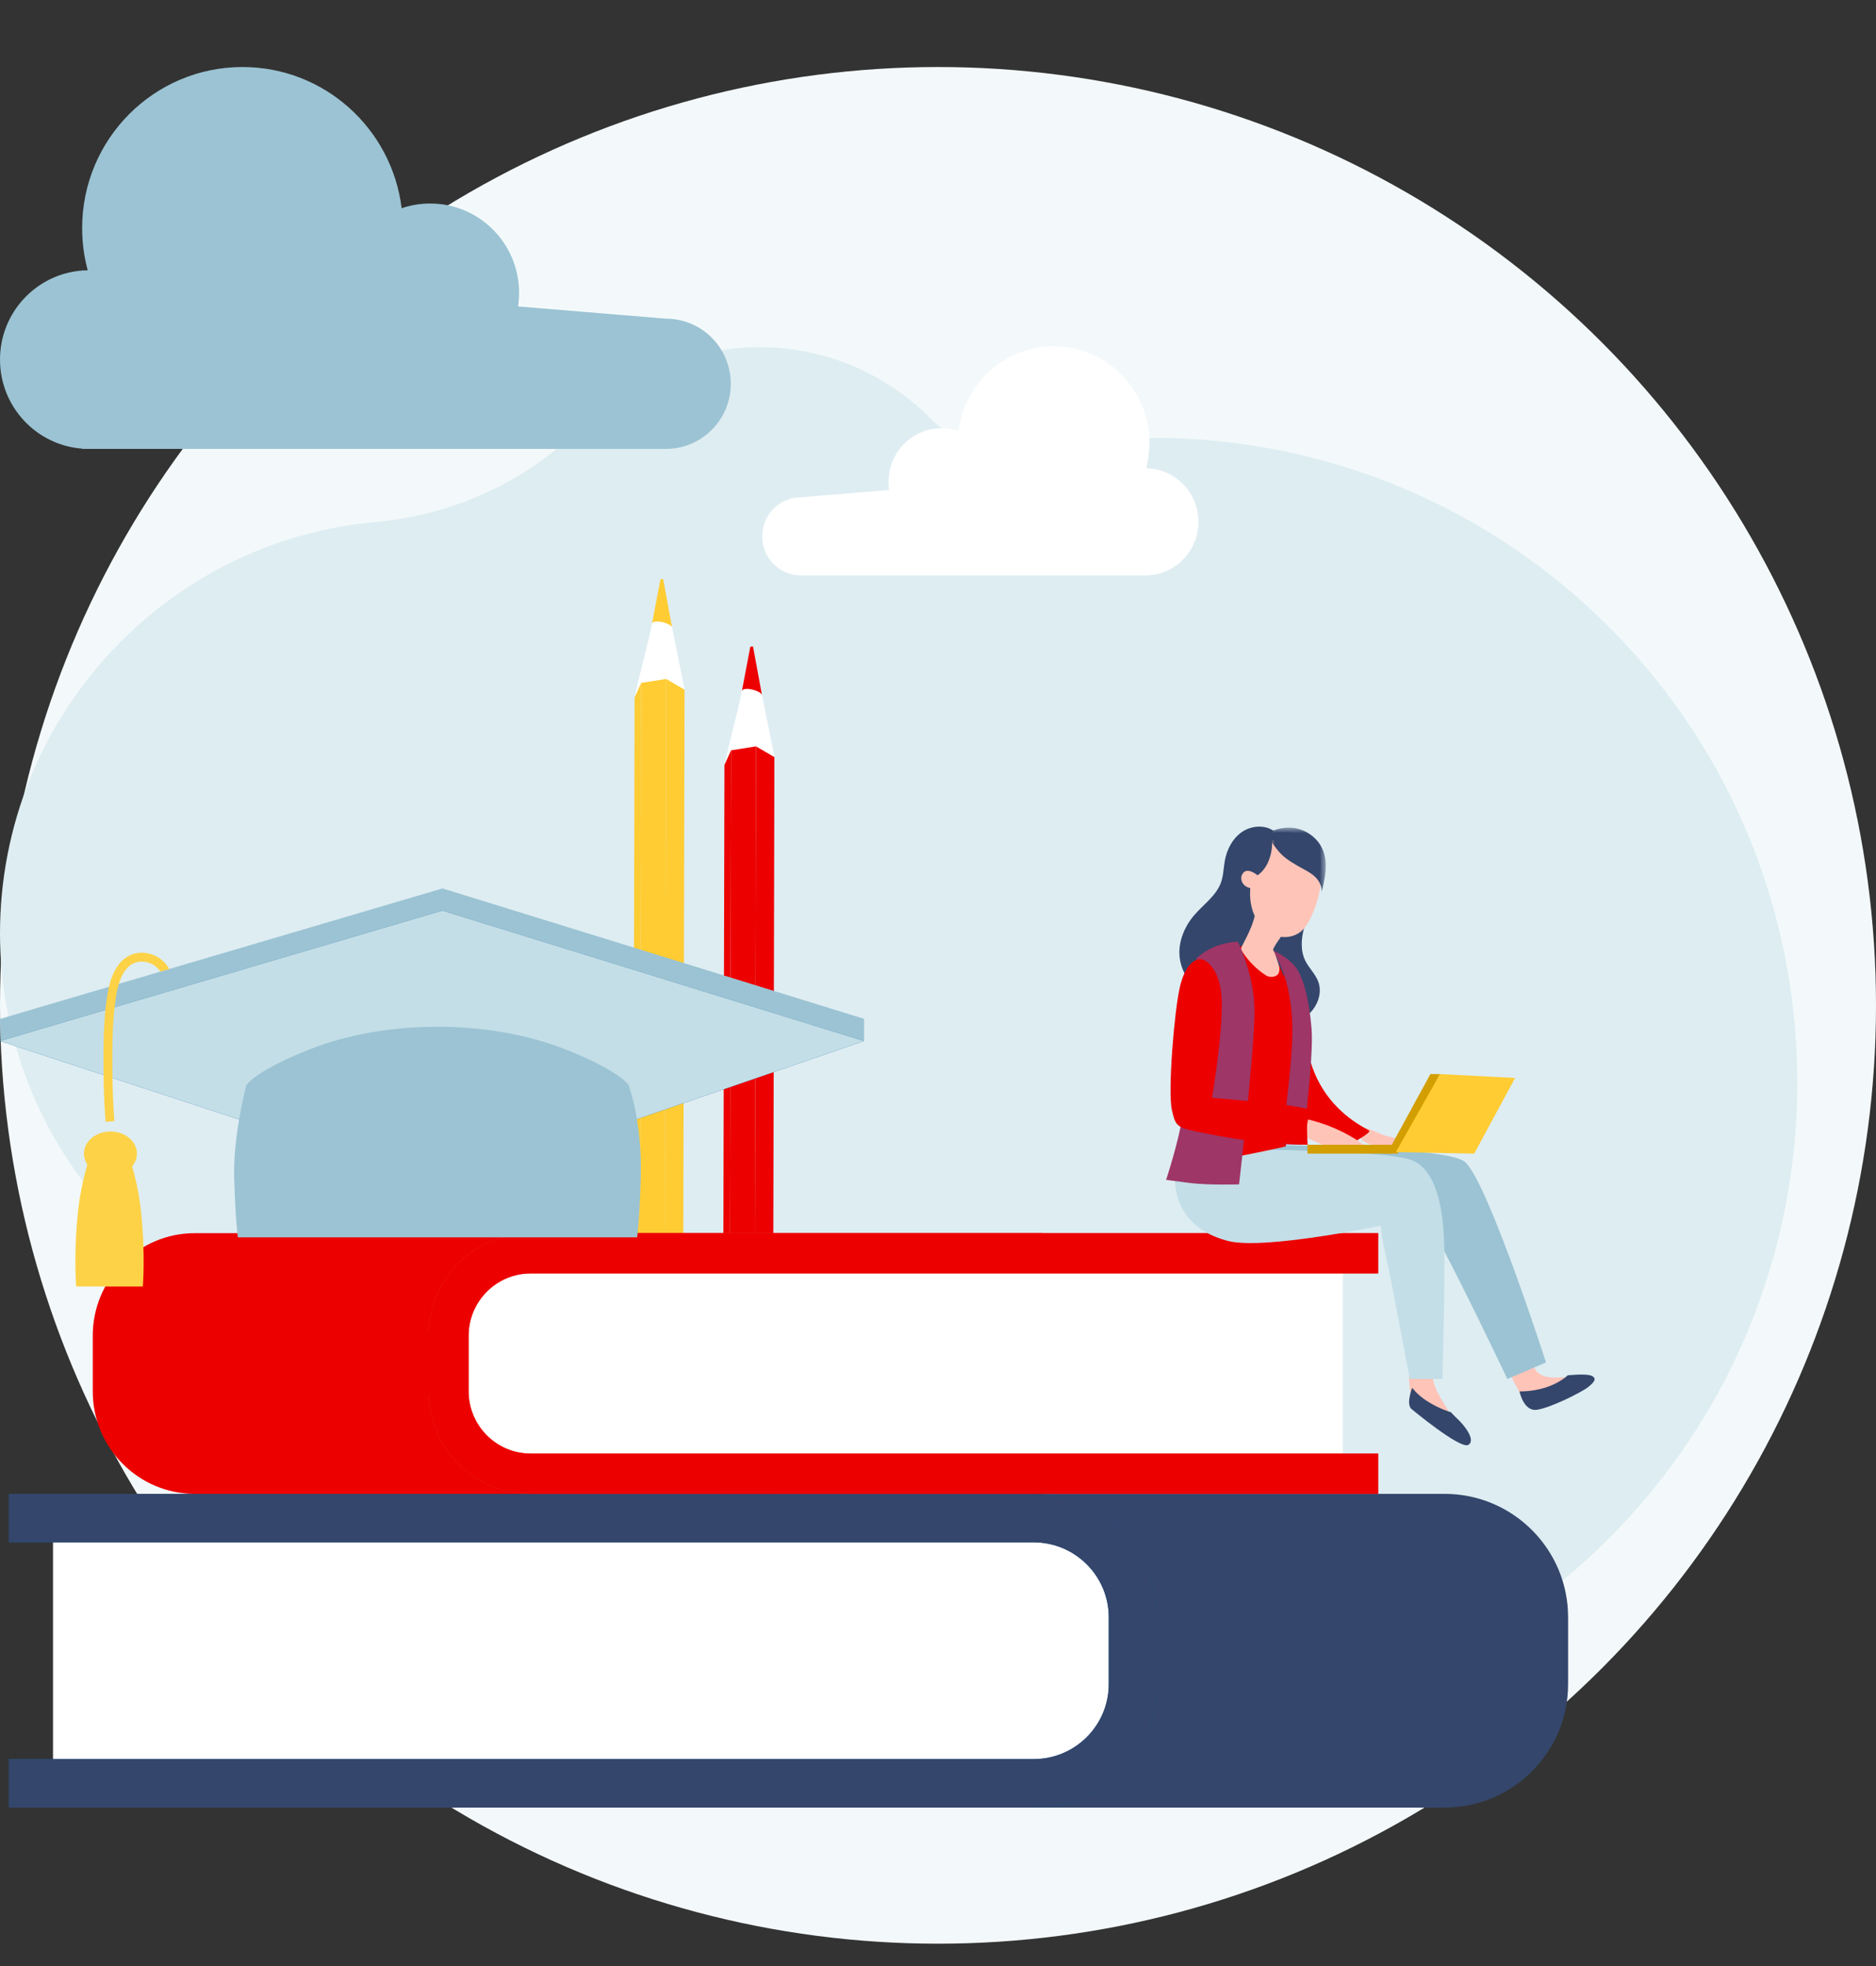
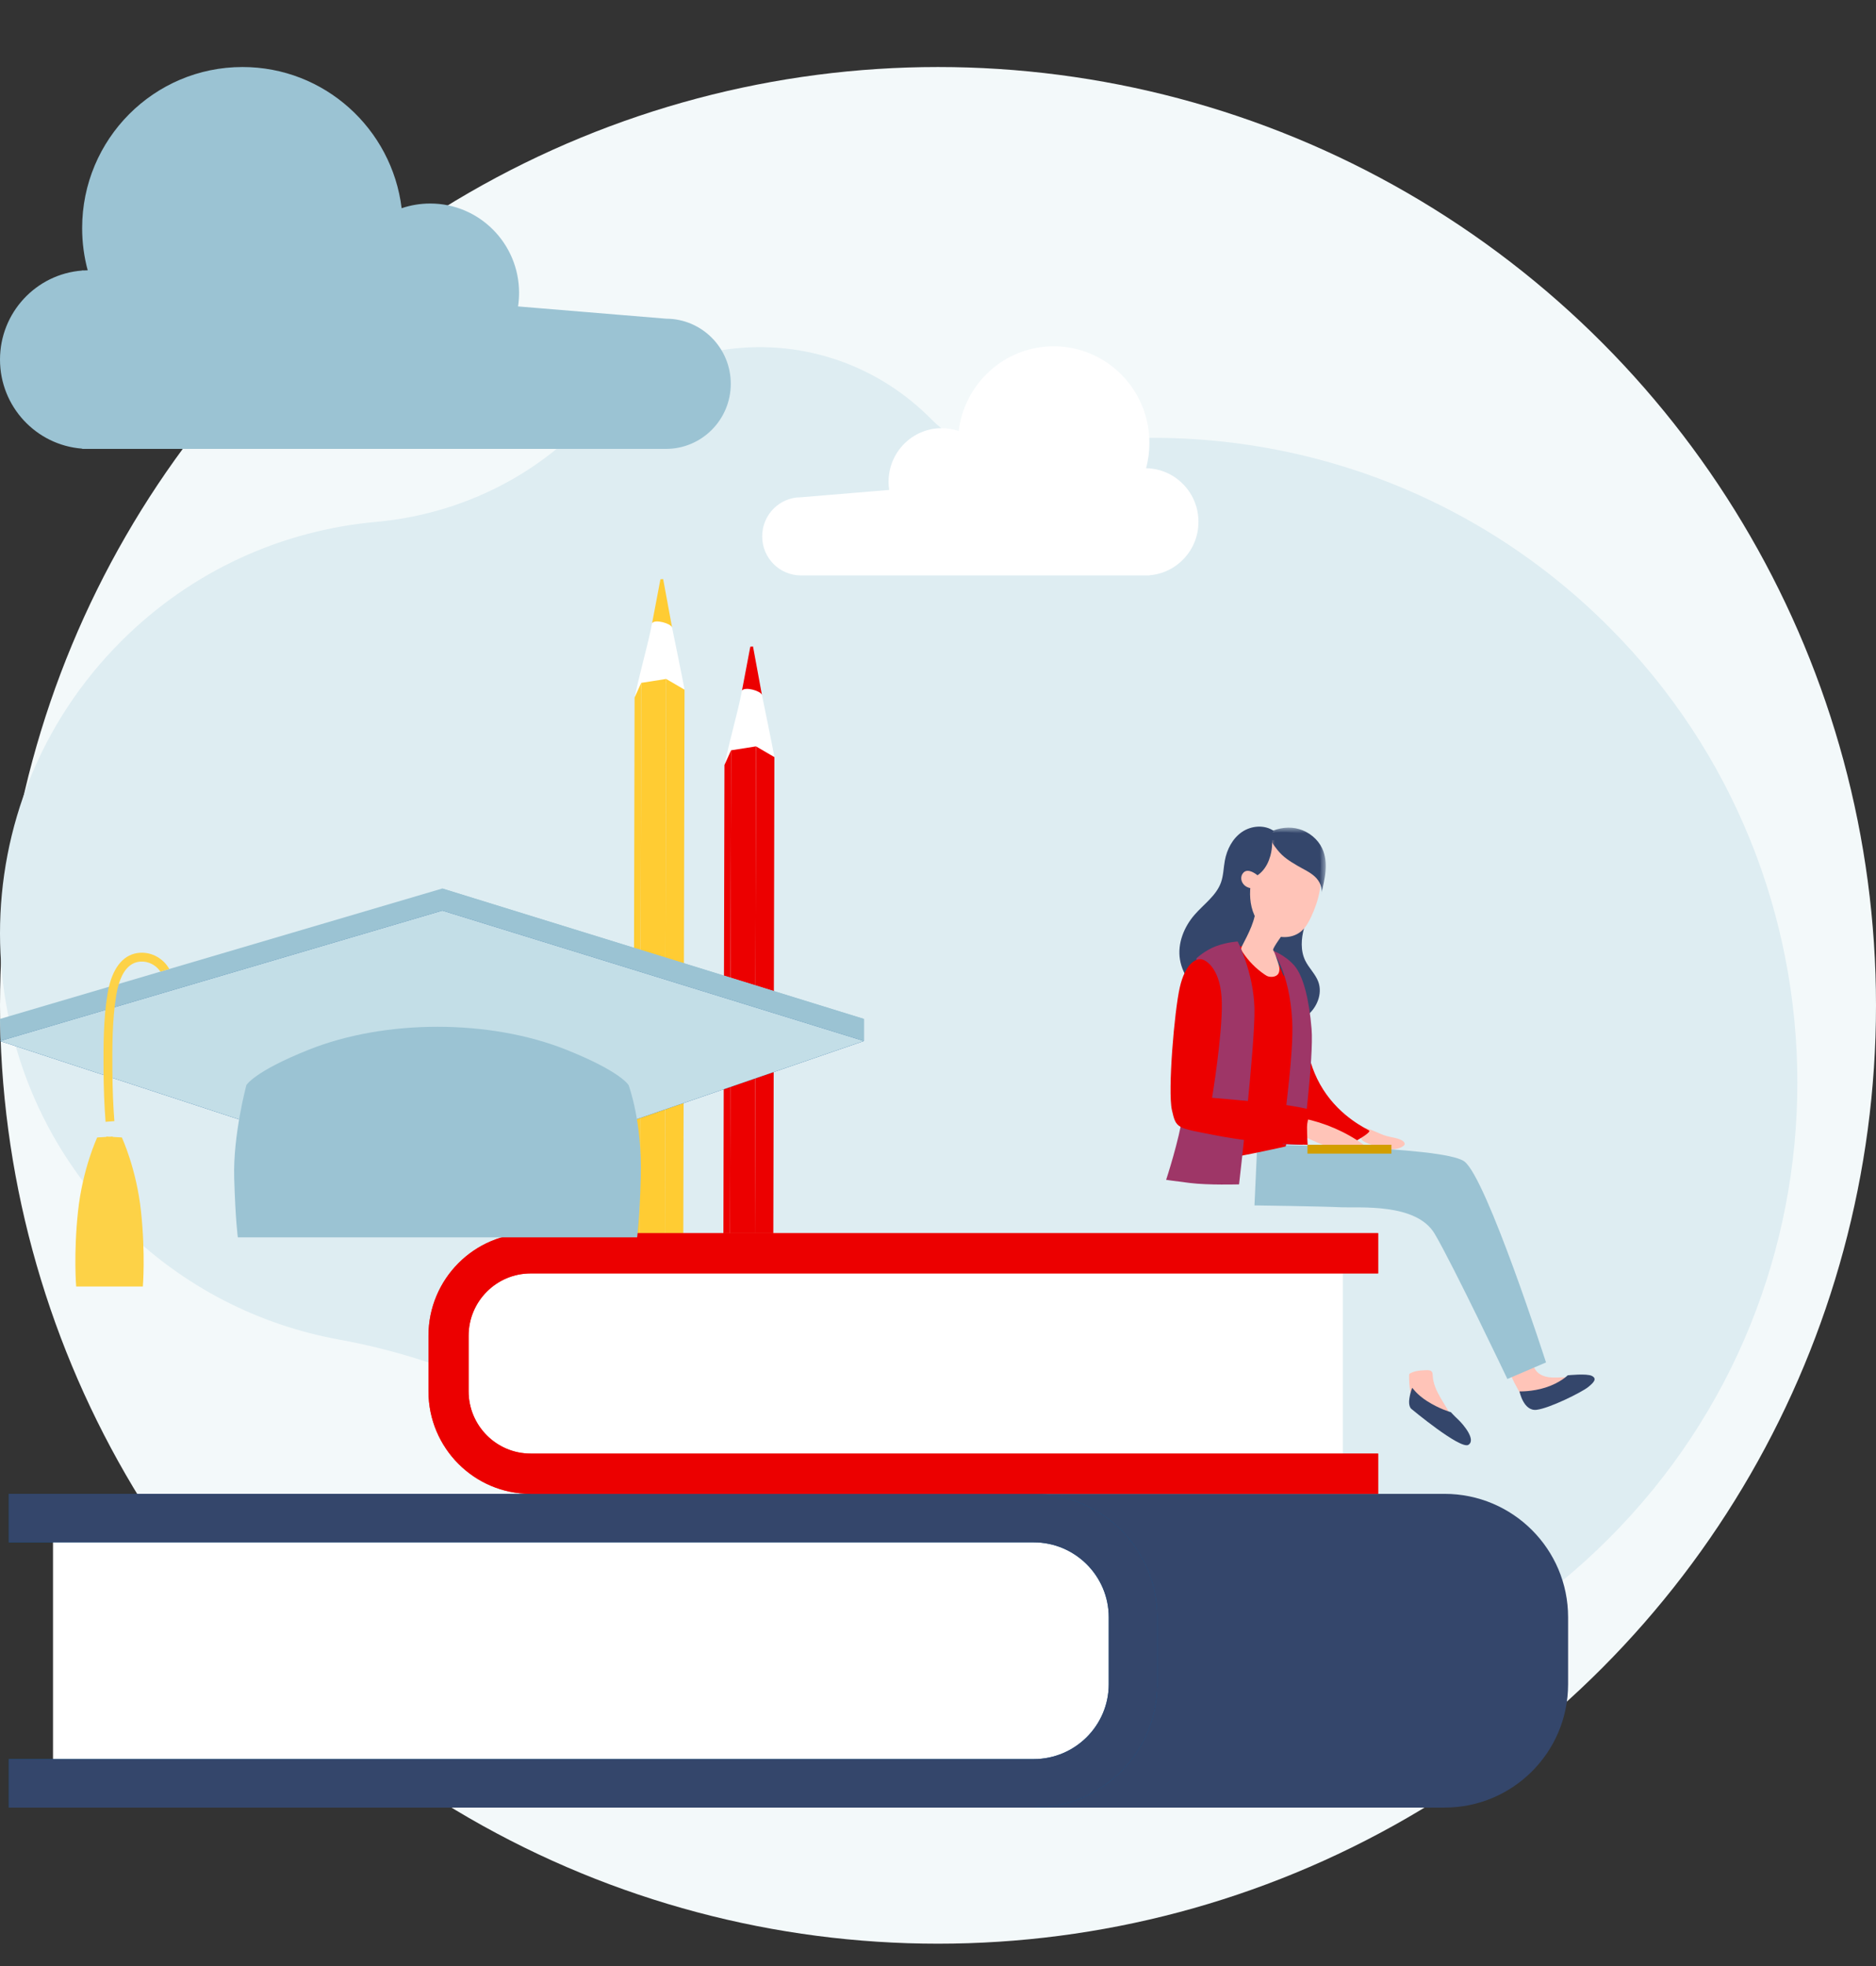
<svg xmlns="http://www.w3.org/2000/svg" xmlns:xlink="http://www.w3.org/1999/xlink" width="168px" height="176px" viewBox="0 0 168 176" version="1.1">
  <rect x="0" y="0" width="168" height="176" fill="#333333" stroke="none" />
  <title>Group 3</title>
  <defs>
    <polygon id="path-1" points="0 0 5.052 0 5.052 5.996 0 5.996" />
  </defs>
  <g id="Visual" stroke="none" stroke-width="1" fill="none" fill-rule="evenodd">
    <g id="FPR_PropostaV4" transform="translate(-463, -751)">
      <g id="Group-36" transform="translate(0, 613)">
        <g id="Group-3" transform="translate(463, 138)">
          <circle id="Mask" fill="#F3F9FA" cx="84" cy="90" r="84" />
          <g id="Primary-color-+-Group-+-Group-Copy-+-Oval-+-Primary-color-Mask" transform="translate(0, 31)">
            <path d="M61.185,105.453 C52.988,96.742 42.129,91.056 30.361,88.919 C23.218,87.622 16.383,84.214 10.86,78.692 C-3.606,64.232 -3.622,40.912 10.824,26.432 C17.197,20.044 25.322,16.475 33.655,15.723 C40.788,15.079 47.49,11.967 52.439,6.789 C52.503,6.723 52.567,6.657 52.632,6.591 C61.074,-2.021 74.732,-2.106 83.277,6.403 C83.326,6.452 83.374,6.501 83.422,6.55 C85.705,8.866 89,9.878 92.192,9.258 C110.393,5.724 129.967,11.005 144.064,25.102 C166.589,47.626 166.589,84.212 144.064,106.737 C121.521,129.279 84.973,129.279 62.43,106.736 C62.007,106.313 61.592,105.885 61.185,105.453 Z" id="Primary-color" fill="#DEEDF2" />
            <g id="Group" transform="translate(56.673, 20.839)">
-               <path d="M0.458,2.065 C0.617,2.036 0.775,2.006 0.912,1.98 C1.075,1.951 1.294,1.911 1.458,1.88 C1.786,1.819 2.223,1.739 2.551,1.678 C2.879,1.619 3.316,1.538 3.645,1.477 C3.808,1.448 4.027,1.407 4.19,1.377 C4.366,1.345 4.573,1.307 4.778,1.268 L4.396,3.052 C3.09,2.804 1.784,2.555 0.477,2.308 C0.47,2.227 0.466,2.145 0.458,2.065" id="Fill-2" fill="#FFCC33" transform="translate(2.618, 2.16) rotate(90) translate(-2.618, -2.16) " />
+               <path d="M0.458,2.065 C0.617,2.036 0.775,2.006 0.912,1.98 C1.075,1.951 1.294,1.911 1.458,1.88 C1.786,1.819 2.223,1.739 2.551,1.678 C3.808,1.448 4.027,1.407 4.19,1.377 C4.366,1.345 4.573,1.307 4.778,1.268 L4.396,3.052 C3.09,2.804 1.784,2.555 0.477,2.308 C0.47,2.227 0.466,2.145 0.458,2.065" id="Fill-2" fill="#FFCC33" transform="translate(2.618, 2.16) rotate(90) translate(-2.618, -2.16) " />
              <path d="M-0.499,6.105 C-0.322,6.073 4.904,4.983 5.151,4.982 C5.152,5.208 5.095,5.268 4.894,5.601 C4.415,6.392 4.269,7.668 4.732,8.483 C4.933,8.838 5.552,9.4 5.82,9.451 C3.705,9.049 1.233,8.289 -0.88,7.888 C-1.242,7.607 -0.858,6.247 -0.499,6.105 L2.858,6.63" id="Fill-3" fill="#FFFFFF" transform="translate(2.397, 7.216) rotate(90) translate(-2.397, -7.216) " />
              <polygon id="Fill-5" fill="#FFCC33" transform="translate(0.375, 44.21) rotate(90) translate(-0.375, -44.21) " points="33.981 43.992 -34.541 43.837 -33.23 44.429 35.291 44.584" />
              <polygon id="Fill-6" fill="#FFCC33" transform="translate(1.789, 43.379) rotate(90) translate(-1.789, -43.379) " points="35.873 42.339 -32.649 42.184 -32.297 44.419 36.227 44.573" />
              <polygon id="Fill-7" fill="#FFCC33" transform="translate(3.728, 43.683) rotate(90) translate(-3.728, -43.683) " points="38.47 42.938 -30.053 42.783 -31.013 44.427 37.507 44.583" />
              <polygon id="Fill-8" fill="#D39E00" transform="translate(2.236, 78.776) rotate(90) translate(-2.236, -78.776) " points="0.923 78.184 1.278 80.418 2.588 81.012 3.549 79.366 3.199 77.132 1.886 76.539" />
            </g>
            <g id="Group-Copy" transform="translate(64.721, 26.875)">
              <path d="M0.458,2.065 C0.617,2.036 0.775,2.006 0.912,1.98 C1.075,1.951 1.294,1.911 1.458,1.88 C1.786,1.819 2.223,1.739 2.551,1.678 C2.879,1.619 3.316,1.538 3.645,1.477 C3.808,1.448 4.027,1.407 4.19,1.377 C4.366,1.345 4.573,1.307 4.778,1.268 L4.396,3.052 C3.09,2.804 1.784,2.555 0.477,2.308 C0.47,2.227 0.466,2.145 0.458,2.065" id="Fill-2" fill="#EC0000" transform="translate(2.618, 2.16) rotate(90) translate(-2.618, -2.16) " />
              <path d="M-0.499,6.105 C-0.322,6.073 4.904,4.983 5.151,4.982 C5.152,5.208 5.095,5.268 4.894,5.601 C4.415,6.392 4.269,7.668 4.732,8.483 C4.933,8.838 5.552,9.4 5.82,9.451 C3.705,9.049 1.233,8.289 -0.88,7.888 C-1.242,7.607 -0.858,6.247 -0.499,6.105 L2.858,6.63" id="Fill-3" fill="#FFFFFF" transform="translate(2.397, 7.216) rotate(90) translate(-2.397, -7.216) " />
              <polygon id="Fill-5" fill="#EC0000" transform="translate(0.375, 44.21) rotate(90) translate(-0.375, -44.21) " points="33.981 43.992 -34.541 43.837 -33.23 44.429 35.291 44.584" />
              <polygon id="Fill-6" fill="#EC0000" transform="translate(1.789, 43.379) rotate(90) translate(-1.789, -43.379) " points="35.873 42.339 -32.649 42.184 -32.297 44.419 36.227 44.573" />
              <polygon id="Fill-7" fill="#EC0000" transform="translate(3.728, 43.683) rotate(90) translate(-3.728, -43.683) " points="38.47 42.938 -30.053 42.783 -31.013 44.427 37.507 44.583" />
              <polygon id="Fill-8" fill="#732645" transform="translate(2.236, 78.776) rotate(90) translate(-2.236, -78.776) " points="0.923 78.184 1.278 80.418 2.588 81.012 3.549 79.366 3.199 77.132 1.886 76.539" />
            </g>
            <path d="M85.851,7.584 C86.373,3.31 89.984,0 94.36,0 C99.095,0 102.933,3.874 102.933,8.653 C102.933,9.437 102.83,10.196 102.636,10.919 C102.709,10.92 102.781,10.922 102.853,10.926 L102.934,10.92 L102.934,10.932 C105.389,11.118 107.325,13.188 107.325,15.715 C107.325,18.241 105.389,20.311 102.934,20.497 L102.934,20.512 L71.72,20.512 L71.72,20.511 L71.72,20.511 C69.806,20.511 68.255,18.945 68.255,17.014 C68.255,15.083 69.806,13.517 71.72,13.517 L71.72,13.517 L71.72,13.517 L79.628,12.859 C79.592,12.621 79.573,12.376 79.573,12.128 C79.573,9.479 81.701,7.332 84.325,7.332 C84.859,7.332 85.372,7.42 85.851,7.584 Z" id="Primary-color" fill="#FFFFFF" />
          </g>
          <path d="M29.474,18.64 C30.347,11.516 36.395,6 43.726,6 C51.656,6 58.086,12.456 58.086,20.421 C58.086,21.728 57.913,22.994 57.588,24.198 C57.71,24.199 57.831,24.204 57.951,24.211 L58.087,24.2 L58.087,24.22 C62.2,24.53 65.442,27.98 65.442,32.191 C65.442,36.401 62.2,39.852 58.087,40.162 L58.087,40.186 L5.803,40.186 L5.803,40.185 L5.803,40.185 C2.598,40.185 0,37.576 0,34.357 C0,31.138 2.598,28.529 5.803,28.529 L5.803,28.529 L5.803,28.528 L19.049,27.432 C18.989,27.034 18.958,26.627 18.958,26.213 C18.958,21.798 22.521,18.219 26.917,18.219 C27.811,18.219 28.671,18.367 29.474,18.64 Z" id="Primary-color-Copy-2" fill="#9BC3D3" transform="translate(32.721, 23.093) scale(-1, 1) translate(-32.721, -23.093) " />
          <g id="Group-3-Copy" transform="translate(0, 74)">
            <path d="M129.362,59.731 L37.579,59.731 L37.579,64.071 L37.579,83.475 L37.579,87.816 L129.362,87.816 C135.473,87.816 140.427,82.869 140.427,76.767 L140.427,70.78 C140.427,64.677 135.473,59.731 129.362,59.731" id="Fill-1" fill="#34466B" />
            <path d="M94.145,85.838 L4.747,85.838 L4.747,62.104 L94.145,62.104 C97.204,62.104 99.683,64.578 99.683,67.629 L99.683,80.313 C99.683,83.364 97.204,85.838 94.145,85.838" id="Fill-3" fill="#FFFFFF" />
            <path d="M92.575,59.731 L0.791,59.731 L0.791,64.071 L92.574,64.071 C96.278,64.071 99.292,67.081 99.292,70.78 L99.292,76.767 C99.292,80.466 96.278,83.475 92.574,83.475 L0.791,83.475 L0.791,87.816 L92.575,87.816 C98.685,87.816 103.639,82.869 103.639,76.767 L103.639,70.78 C103.639,64.677 98.685,59.731 92.575,59.731" id="Fill-5" fill="#0D5691" />
            <path d="M92.575,59.731 L0.791,59.731 L0.791,64.071 L92.574,64.071 C96.278,64.071 99.292,67.081 99.292,70.78 L99.292,76.767 C99.292,80.466 96.278,83.475 92.574,83.475 L0.791,83.475 L0.791,87.816 L92.575,87.816 C98.685,87.816 103.639,82.869 103.639,76.767 L103.639,70.78 C103.639,64.677 98.685,59.731 92.575,59.731" id="Fill-7" fill="#34466B" />
-             <path d="M17.456,36.392 L93.354,36.392 L93.354,39.999 L93.354,56.124 L93.354,59.731 L17.456,59.731 C12.403,59.731 8.307,55.62 8.307,50.549 L8.307,45.574 C8.307,40.503 12.403,36.392 17.456,36.392" id="Fill-11" fill="#EC0000" />
            <path d="M46.499,58.148 L120.253,58.148 L120.253,38.37 L46.499,38.37 C43.976,38.37 41.93,40.432 41.93,42.975 L41.93,53.544 C41.93,56.087 43.976,58.148 46.499,58.148" id="Fill-13" fill="#FFFFFF" />
            <path d="M47.519,36.392 L123.417,36.392 L123.417,39.999 L47.519,39.999 C44.457,39.999 41.965,42.5 41.965,45.574 L41.965,50.549 C41.965,53.623 44.457,56.124 47.519,56.124 L123.417,56.124 L123.417,59.731 L47.519,59.731 C42.467,59.731 38.37,55.62 38.37,50.549 L38.37,45.574 C38.37,40.503 42.467,36.392 47.519,36.392" id="Fill-15" fill="#E74A38" />
            <path d="M47.519,36.392 L123.417,36.392 L123.417,39.999 L47.519,39.999 C44.457,39.999 41.965,42.5 41.965,45.574 L41.965,50.549 C41.965,53.623 44.457,56.124 47.519,56.124 L123.417,56.124 L123.417,59.731 L47.519,59.731 C42.467,59.731 38.37,55.62 38.37,50.549 L38.37,45.574 C38.37,40.503 42.467,36.392 47.519,36.392" id="Fill-17" fill="#EC0000" />
            <path d="M121.963,26.952 C122.739,27.001 123.428,27.489 124.18,27.7 C124.642,27.83 125.137,27.859 125.56,28.095 C125.696,28.171 125.84,28.328 125.774,28.478 C125.752,28.53 125.706,28.567 125.661,28.599 C125.353,28.815 124.973,28.888 124.606,28.875 C124.238,28.862 123.877,28.768 123.52,28.674 C123.093,28.563 122.663,28.449 122.264,28.251 C122.14,28.188 122.016,28.115 121.935,27.997 C121.826,27.839 121.814,27.621 121.861,27.43 C121.907,27.238 122.004,27.067 122.101,26.899" id="Fill-21" fill="#FFC4B8" />
            <path d="M126.188,49.089 C126.179,49.523 126.205,49.957 126.266,50.387 C126.294,50.585 126.331,50.787 126.431,50.963 C126.532,51.139 126.69,51.277 126.848,51.409 C127.541,51.988 128.285,52.511 129.069,52.97 C129.341,53.129 129.619,53.28 129.919,53.381 C129.965,53.396 130.017,53.411 130.063,53.394 C130.17,53.354 130.15,53.204 130.107,53.101 C129.538,51.755 128.376,50.595 128.304,49.144 C128.298,49.024 128.297,48.896 128.223,48.799 C128.112,48.655 127.893,48.649 127.706,48.657 C127.194,48.68 126.653,48.71 126.222,48.978" id="Fill-23" fill="#FFC4B8" />
            <path d="M134.966,48.326 C135.353,49.323 135.837,50.281 136.411,51.179 C136.463,51.261 136.52,51.346 136.606,51.389 C136.686,51.429 136.78,51.426 136.869,51.421 C137.744,51.37 138.611,51.166 139.421,50.824 C139.939,50.605 140.458,50.306 140.743,49.813 C140.824,49.673 140.871,49.467 140.743,49.372 C140.696,49.337 140.636,49.328 140.579,49.321 C140.068,49.261 139.551,49.336 139.037,49.318 C138.523,49.299 137.979,49.169 137.627,48.786 C137.291,48.42 137.19,47.893 136.929,47.468 C136.249,47.754 135.568,48.039 134.889,48.324" id="Fill-25" fill="#FFC4B8" />
            <path d="M112.588,28.481 C112.588,28.481 129.142,28.563 131.119,29.961 C133.095,31.359 138.449,47.966 138.449,47.966 L134.989,49.446 C134.989,49.446 130.131,39.251 128.483,36.456 C126.836,33.661 121.73,34.154 120,34.072 C118.271,33.989 112.341,33.907 112.341,33.907 L112.588,28.481 Z" id="Fill-27" fill="#9BC3D3" />
-             <path d="M110.702,28.898 C110.702,28.898 124.625,28.898 126.655,29.953 C128.685,31.009 129.253,34.258 129.334,37.507 C129.415,40.755 129.172,49.446 129.172,49.446 L126.249,49.446 C126.249,49.446 124.625,40.755 124.138,38.562 C123.651,36.369 123.651,35.72 123.651,35.72 C123.651,35.72 113.259,37.913 110.011,37.1 C106.764,36.288 105.221,34.095 105.221,31.496 C105.221,28.898 107.007,28.085 107.007,28.085 L110.702,28.898 Z" id="Fill-29" fill="#C3DEE7" />
            <path d="M114.085,0.398 C113.255,-0.192 112.055,-0.095 111.215,0.483 C110.375,1.061 109.872,2.038 109.687,3.04 C109.567,3.691 109.566,4.37 109.343,4.995 C108.922,6.176 107.805,6.938 106.981,7.884 C106.028,8.979 105.435,10.457 105.667,11.89 C105.91,13.397 107.003,14.633 108.212,15.568 C109.802,16.797 111.715,17.673 113.722,17.789 C114.874,17.855 116.089,17.649 117.006,16.949 C117.923,16.248 118.455,14.975 118.058,13.892 C117.802,13.194 117.217,12.665 116.89,11.997 C116.451,11.099 116.52,10.029 116.786,9.065 C117.052,8.1 117.499,7.196 117.805,6.243 C118.049,5.482 118.201,4.691 118.257,3.894 C118.313,3.102 118.257,2.252 117.793,1.607 C117.388,1.044 116.719,0.716 116.038,0.582 C115.357,0.448 114.656,0.486 113.963,0.525" id="Fill-31" fill="#34466B" />
            <path d="M115.199,12.263 C115.199,12.263 116.535,13.773 116.696,16.08 C116.856,18.387 116.883,20.996 118.486,23.523 C120.09,26.049 122.389,27.038 122.602,27.203 C122.816,27.368 121.519,28.085 121.519,28.085 C121.519,28.085 119.341,27.862 118.005,27.203 C116.669,26.543 115.439,26.654 115.012,24.676 C114.584,22.699 114.744,14.295 114.744,14.295 L115.199,12.263 Z" id="Fill-33" fill="#EC0000" />
            <path d="M116.659,26.107 C118.638,26.504 120.526,27.325 122.149,28.495 C122.187,28.522 122.227,28.554 122.23,28.599 C122.236,28.663 122.164,28.706 122.102,28.729 C121.774,28.85 121.416,28.867 121.066,28.874 C120.498,28.884 119.926,28.867 119.371,28.751 C118.714,28.613 118.097,28.338 117.487,28.065 C117.093,27.889 116.678,27.697 116.442,27.343 C116.206,26.99 116.249,26.427 116.638,26.242" id="Fill-35" fill="#FFC4B8" />
            <path d="M110.298,10.68 L111.24,10.722 C111.24,10.722 113.615,11.172 114.106,11.705 C114.597,12.238 115.457,14.41 115.784,16.46 C116.112,18.509 115.662,26.461 115.539,27.076 C115.416,27.691 115.129,28.633 115.129,28.633 C115.129,28.633 110.012,29.781 109.643,29.658 C109.275,29.535 110.462,20.887 110.503,18.099 C110.544,15.312 110.298,10.885 110.298,10.68" id="Fill-37" fill="#EC0000" />
            <path d="M113.924,11.076 C113.924,11.076 115.477,12.921 115.718,17.369 C115.869,20.177 115.082,25.383 115.082,26.209 C115.082,27.035 114.87,28.439 114.87,28.439 L116.649,28.481 C116.649,28.481 117.666,20.674 117.455,18.112 C117.243,15.551 116.734,13.362 115.887,12.412 C115.04,11.461 113.924,11.076 113.924,11.076" id="Fill-39" fill="#9E3667" />
            <path d="M113.299,1.307 C112.88,2.236 112.46,3.17 112.2,4.159 C111.939,5.147 111.844,6.203 112.083,7.198 C112.322,8.192 112.926,9.118 113.805,9.586 C114.685,10.054 115.842,9.992 116.586,9.317 C116.966,8.972 117.219,8.503 117.437,8.031 C118.093,6.611 118.512,4.986 118.128,3.463 C118.01,2.996 117.812,2.539 117.481,2.2 C117.249,1.96 116.96,1.787 116.661,1.647 C115.582,1.141 114.328,1.048 113.19,1.388" id="Fill-41" fill="#FFC4B8" />
            <path d="M115.09,9.309 C114.889,9.638 114.02,10.773 114.007,11.037 C114.191,11.359 114.292,11.715 114.375,11.949 C114.499,12.303 114.646,12.692 114.532,13.05 C114.418,13.407 113.98,13.502 113.62,13.423 C113.487,13.394 113.369,13.32 113.256,13.243 C112.47,12.71 111.788,12.015 111.265,11.212 C111.214,11.133 111.163,11.048 111.155,10.953 C111.148,10.85 111.194,10.752 111.241,10.661 C111.786,9.608 112.482,8.311 112.46,7.12 C113.331,7.628 114.341,8.536 115.11,9.193" id="Fill-43" fill="#FFC4B8" />
            <path d="M113.802,0.396 C113.977,1.126 113.963,1.895 113.762,2.619 C113.62,3.132 113.381,3.628 113.005,4.022 C112.63,4.417 112.11,4.701 111.55,4.747 C111.615,4.21 111.679,3.674 111.745,3.138 C111.77,2.92 111.797,2.702 111.849,2.488 C112.08,1.548 112.844,0.74 113.809,0.418" id="Fill-45" fill="#34466B" />
            <g id="Group-49" transform="translate(113.673, 0.09)">
              <mask id="mask-2" fill="white">
                <use xlink:href="#path-1" />
              </mask>
              <g id="Clip-48" />
              <path d="M0.016,0.425 C-0.093,0.97 0.373,1.55 0.717,1.986 C1.242,2.648 1.819,3 2.547,3.428 C3.066,3.733 3.631,3.975 4.073,4.382 C4.515,4.79 4.817,5.429 4.617,5.996 C4.978,4.631 5.329,3.13 4.727,1.853 C4.337,1.024 3.562,0.397 2.683,0.135 C1.805,-0.126 0.879,0.009 0.043,0.384" id="Fill-47" fill="#34466B" mask="url(#mask-2)" />
            </g>
            <path d="M113.054,4.7 C112.981,4.643 112.907,4.585 112.834,4.528 C112.762,4.471 112.69,4.414 112.618,4.357 C112.244,4.063 111.592,3.678 111.254,4.252 C111.014,4.657 111.235,5.169 111.625,5.38 C112.095,5.635 112.719,5.577 113.132,5.237" id="Fill-50" fill="#FFC4B8" />
            <path d="M107.147,11.788 C107.147,11.788 107.918,11.057 108.932,10.691 C109.945,10.326 110.838,10.285 110.838,10.285 C110.838,10.285 112.257,13.048 112.338,16.258 C112.419,19.469 110.96,32.025 110.96,32.025 C110.96,32.025 108.201,32.106 106.579,31.903 C104.957,31.7 104.43,31.619 104.43,31.619 C104.43,31.619 105.606,28.043 105.93,25.727 C106.255,23.41 107.188,16.136 107.188,14.714 C107.188,13.292 107.147,11.788 107.147,11.788" id="Fill-52" fill="#9E3667" />
            <path d="M117.484,25.367 C117.484,25.367 117.047,26.132 117.047,26.896 C117.047,27.661 117.102,28.481 117.102,28.481 C117.102,28.481 113.001,28.453 108.708,27.607 C105.383,26.951 105.328,27.06 104.946,25.367 C104.565,23.673 105.164,16.515 105.655,14.385 C106.146,12.254 107.072,11.817 107.563,11.871 C108.053,11.926 109.362,12.8 109.416,15.751 C109.471,18.701 108.544,24.274 108.544,24.274 C108.544,24.274 112.36,24.602 114.322,24.82 C116.285,25.039 117.484,25.367 117.484,25.367" id="Fill-54" fill="#EC0000" />
            <path d="M126.477,50.237 C126.477,50.237 126.322,50.499 126.212,51.195 C126.102,51.891 126.377,52.113 126.377,52.113 C126.377,52.113 130.783,55.788 131.499,55.342 C132.215,54.897 131.031,53.505 130.618,53.115 C130.205,52.726 129.929,52.42 129.929,52.42 C129.929,52.42 128.911,52.141 127.782,51.418 C126.874,50.835 126.477,50.237 126.477,50.237" id="Fill-56" fill="#34466B" />
            <path d="M136.075,50.557 C136.075,50.557 136.428,52.341 137.594,52.208 C138.761,52.075 141.637,50.637 142.206,50.184 C142.776,49.732 143.019,49.412 142.559,49.173 C142.098,48.933 140.389,49.119 140.389,49.119 C140.389,49.119 139.738,49.785 138.409,50.212 C137.194,50.6 136.075,50.557 136.075,50.557" id="Fill-58" fill="#34466B" />
            <polygon id="Fill-60" fill="#D39E00" points="117.088 29.272 124.604 29.272 124.604 28.481 117.088 28.481" />
-             <polygon id="Fill-62" fill="#D39E00" points="124.459 28.808 128.094 22.152 128.955 22.152 125.159 29.272 123.813 29.272" />
-             <polygon id="Fill-63" fill="#FFCC33" points="128.954 22.152 135.68 22.5 132.021 29.272 124.999 29.138" />
            <g id="Group-2" transform="translate(0, 5.538)">
              <polygon id="Fill-64" fill="#9BC3D3" points="0 11.676 0.055 13.681 39.611 24.662 77.368 13.627 77.368 11.676 39.611 0" />
              <polygon id="Fill-65" fill="#9BC3D3" points="39.611 24.662 77.367 13.627 77.367 11.676 39.611 0" />
              <polygon id="Fill-66" fill="#0D5691" points="0 13.654 39.611 26.64 77.368 13.654 39.611 1.978" />
              <polygon id="Fill-67" fill="#C3DEE7" points="0 13.654 39.611 26.64 77.368 13.654 39.611 1.978" />
              <path d="M56.293,17.605 C56.293,17.605 55.638,16.405 50.728,14.441 C43.868,11.697 34.507,11.689 27.628,14.441 C22.718,16.405 22.063,17.605 22.063,17.605 C22.063,17.605 20.863,22.065 20.972,25.885 C21.081,29.704 21.299,31.232 21.299,31.232 L57.057,31.232 C57.057,31.232 57.275,29.704 57.384,25.885 C57.528,20.865 56.293,17.605 56.293,17.605" id="Fill-68" fill="#9BC3D3" />
              <path d="M12.506,5.757 C11.161,5.853 10.199,6.929 9.756,8.8 C9.712,8.989 9.671,9.183 9.637,9.387 C9.249,11.729 9.262,14.126 9.272,16.24 L9.272,16.24 C9.281,17.9 9.34,19.42 9.454,20.887 L10.243,20.825 C10.135,19.445 10.079,18.013 10.066,16.461 C10.066,16.385 10.064,16.312 10.063,16.236 C10.053,14.153 10.041,11.792 10.417,9.516 C10.47,9.198 10.543,8.864 10.643,8.539 C10.951,7.536 11.518,6.621 12.563,6.546 C13.295,6.491 13.976,6.862 14.366,7.441 L15.158,7.208 C14.645,6.282 13.614,5.678 12.506,5.757" id="Fill-69" fill="#FDD247" />
              <path d="M12.628,28.918 C12.219,25.071 10.91,22.288 10.91,22.288 L10.096,22.24 L10.096,22.206 L9.807,22.223 L9.518,22.206 L9.518,22.24 L8.705,22.288 C8.705,22.288 7.395,25.071 6.986,28.918 C6.577,32.764 6.822,35.629 6.822,35.629 L9.518,35.629 L10.096,35.629 L12.792,35.629 C12.792,35.629 13.037,32.764 12.628,28.918" id="Fill-70" fill="#FDD247" />
            </g>
-             <path d="M12.263,29.272 C12.263,30.364 11.2,31.25 9.889,31.25 C8.578,31.25 7.516,30.364 7.516,29.272 C7.516,28.18 8.578,27.294 9.889,27.294 C11.2,27.294 12.263,28.18 12.263,29.272" id="Fill-71" fill="#FDD247" />
          </g>
        </g>
      </g>
    </g>
  </g>
</svg>